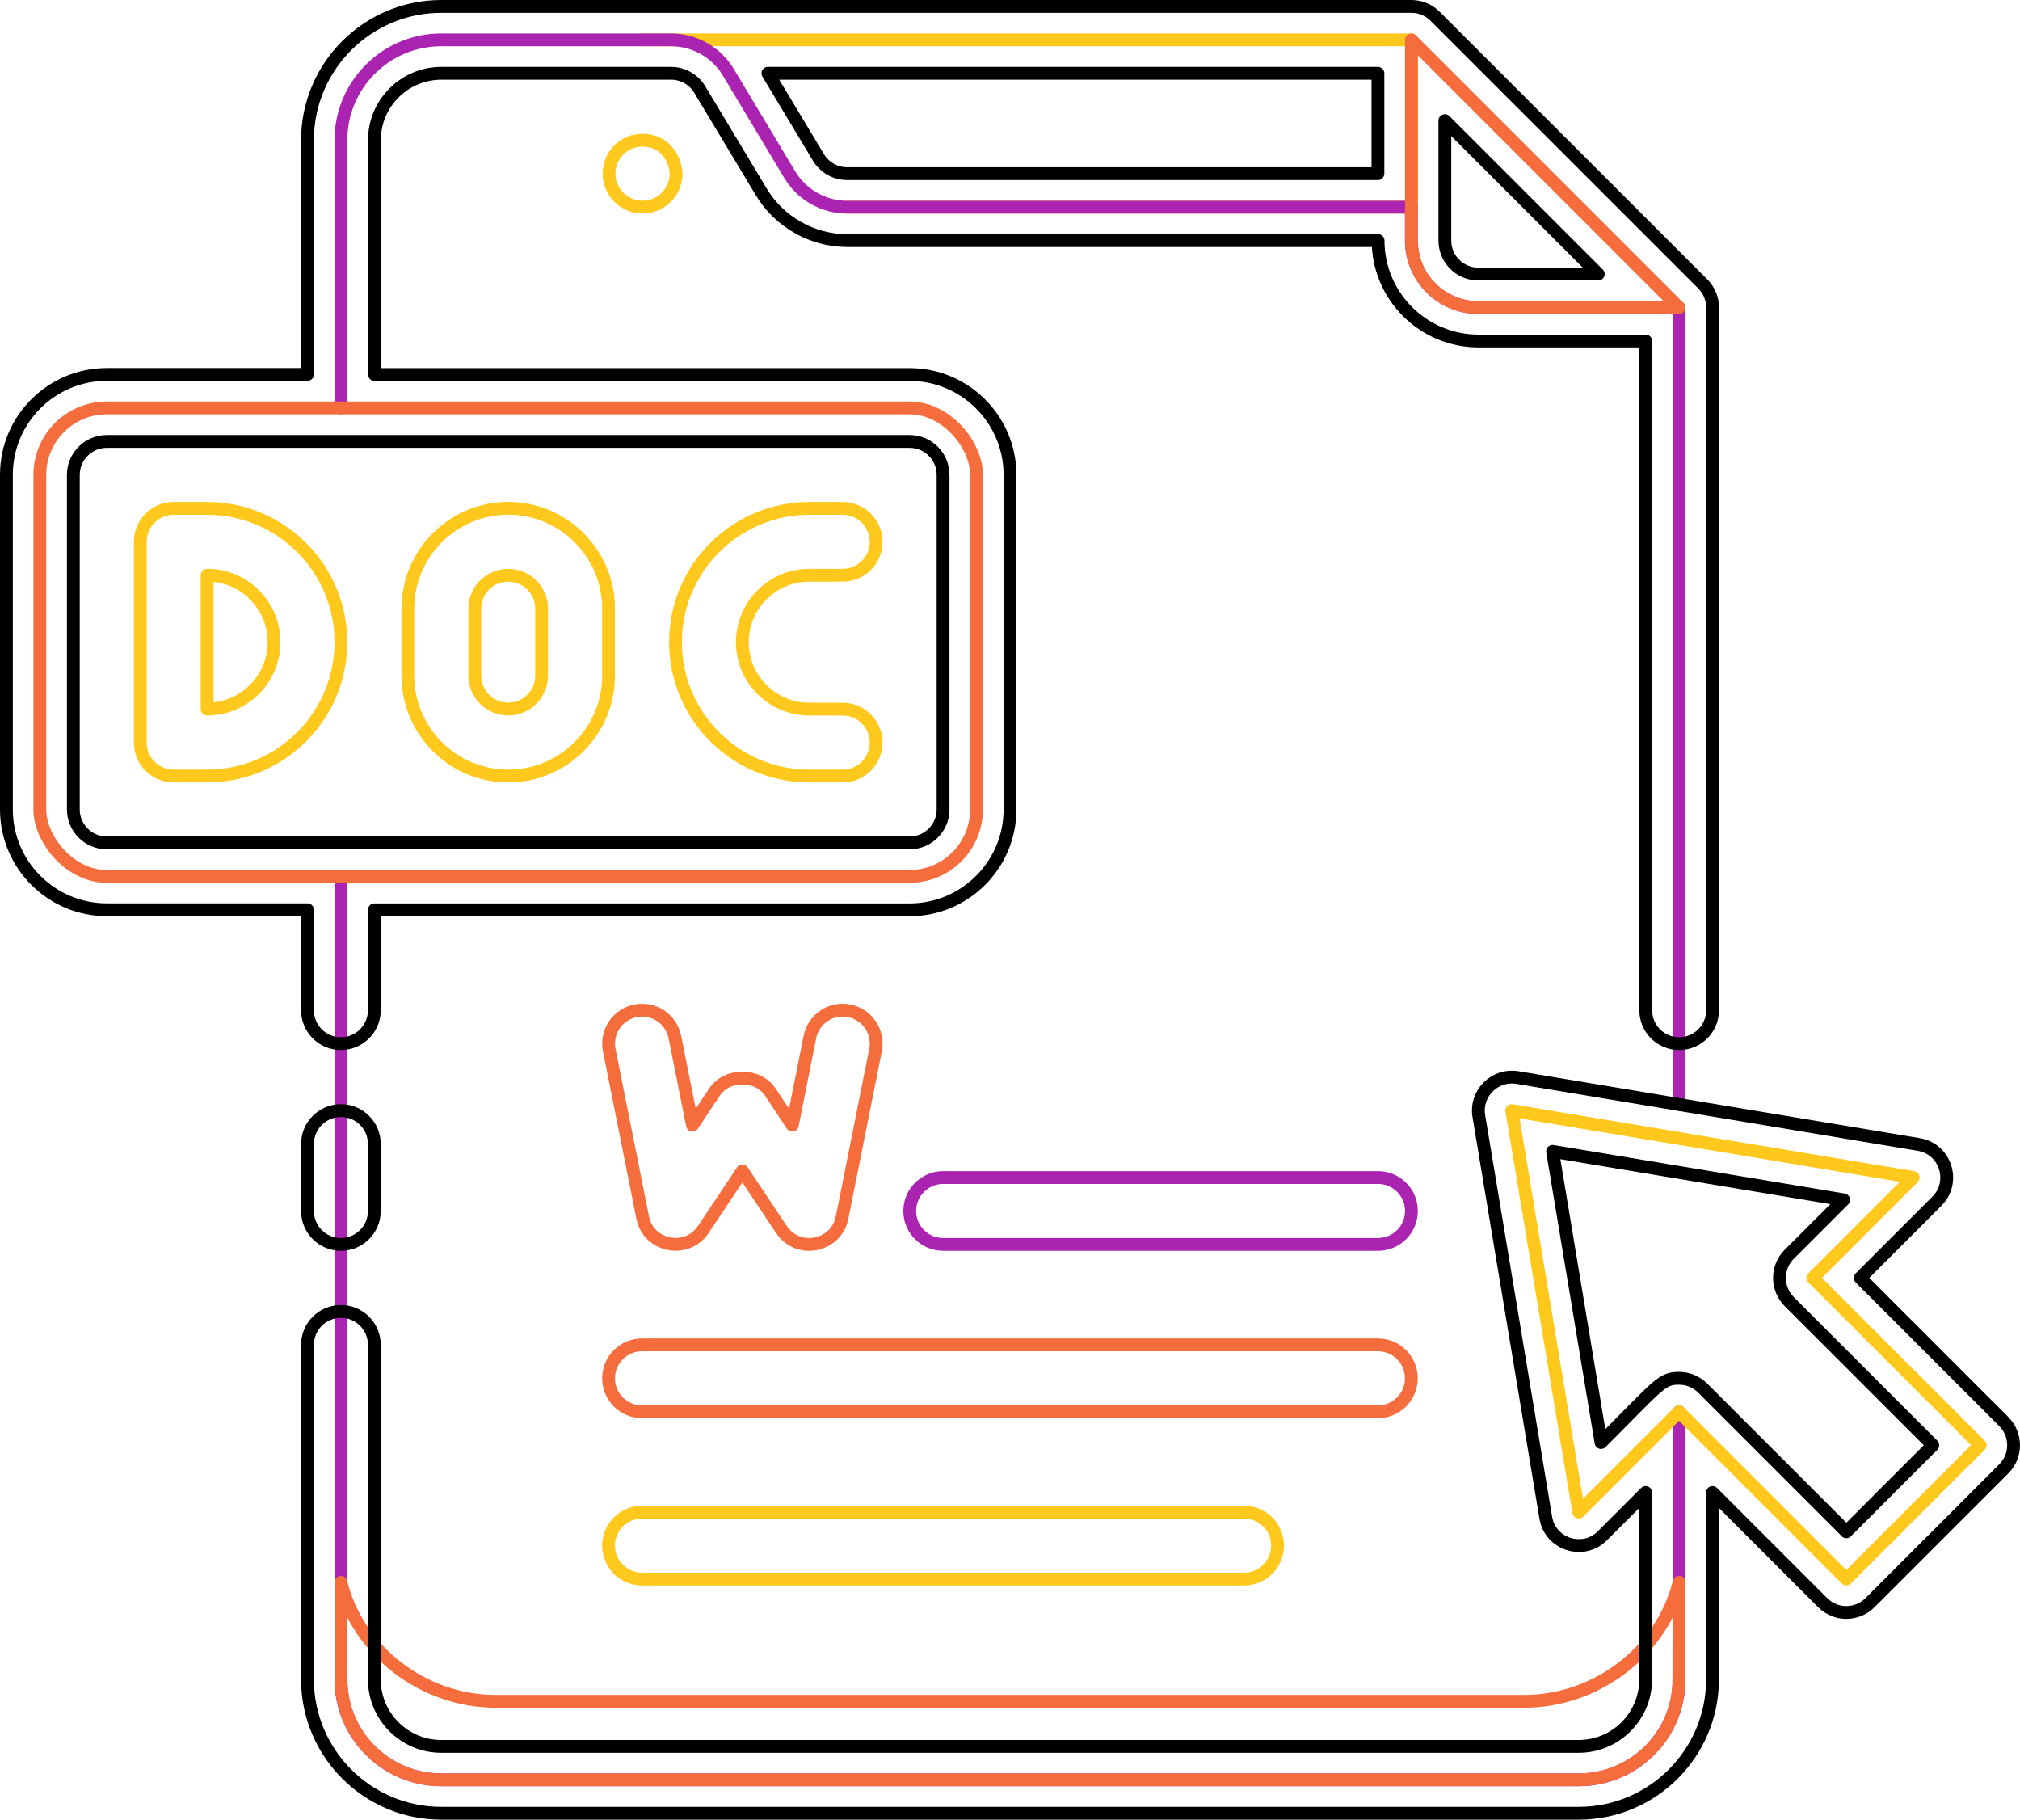
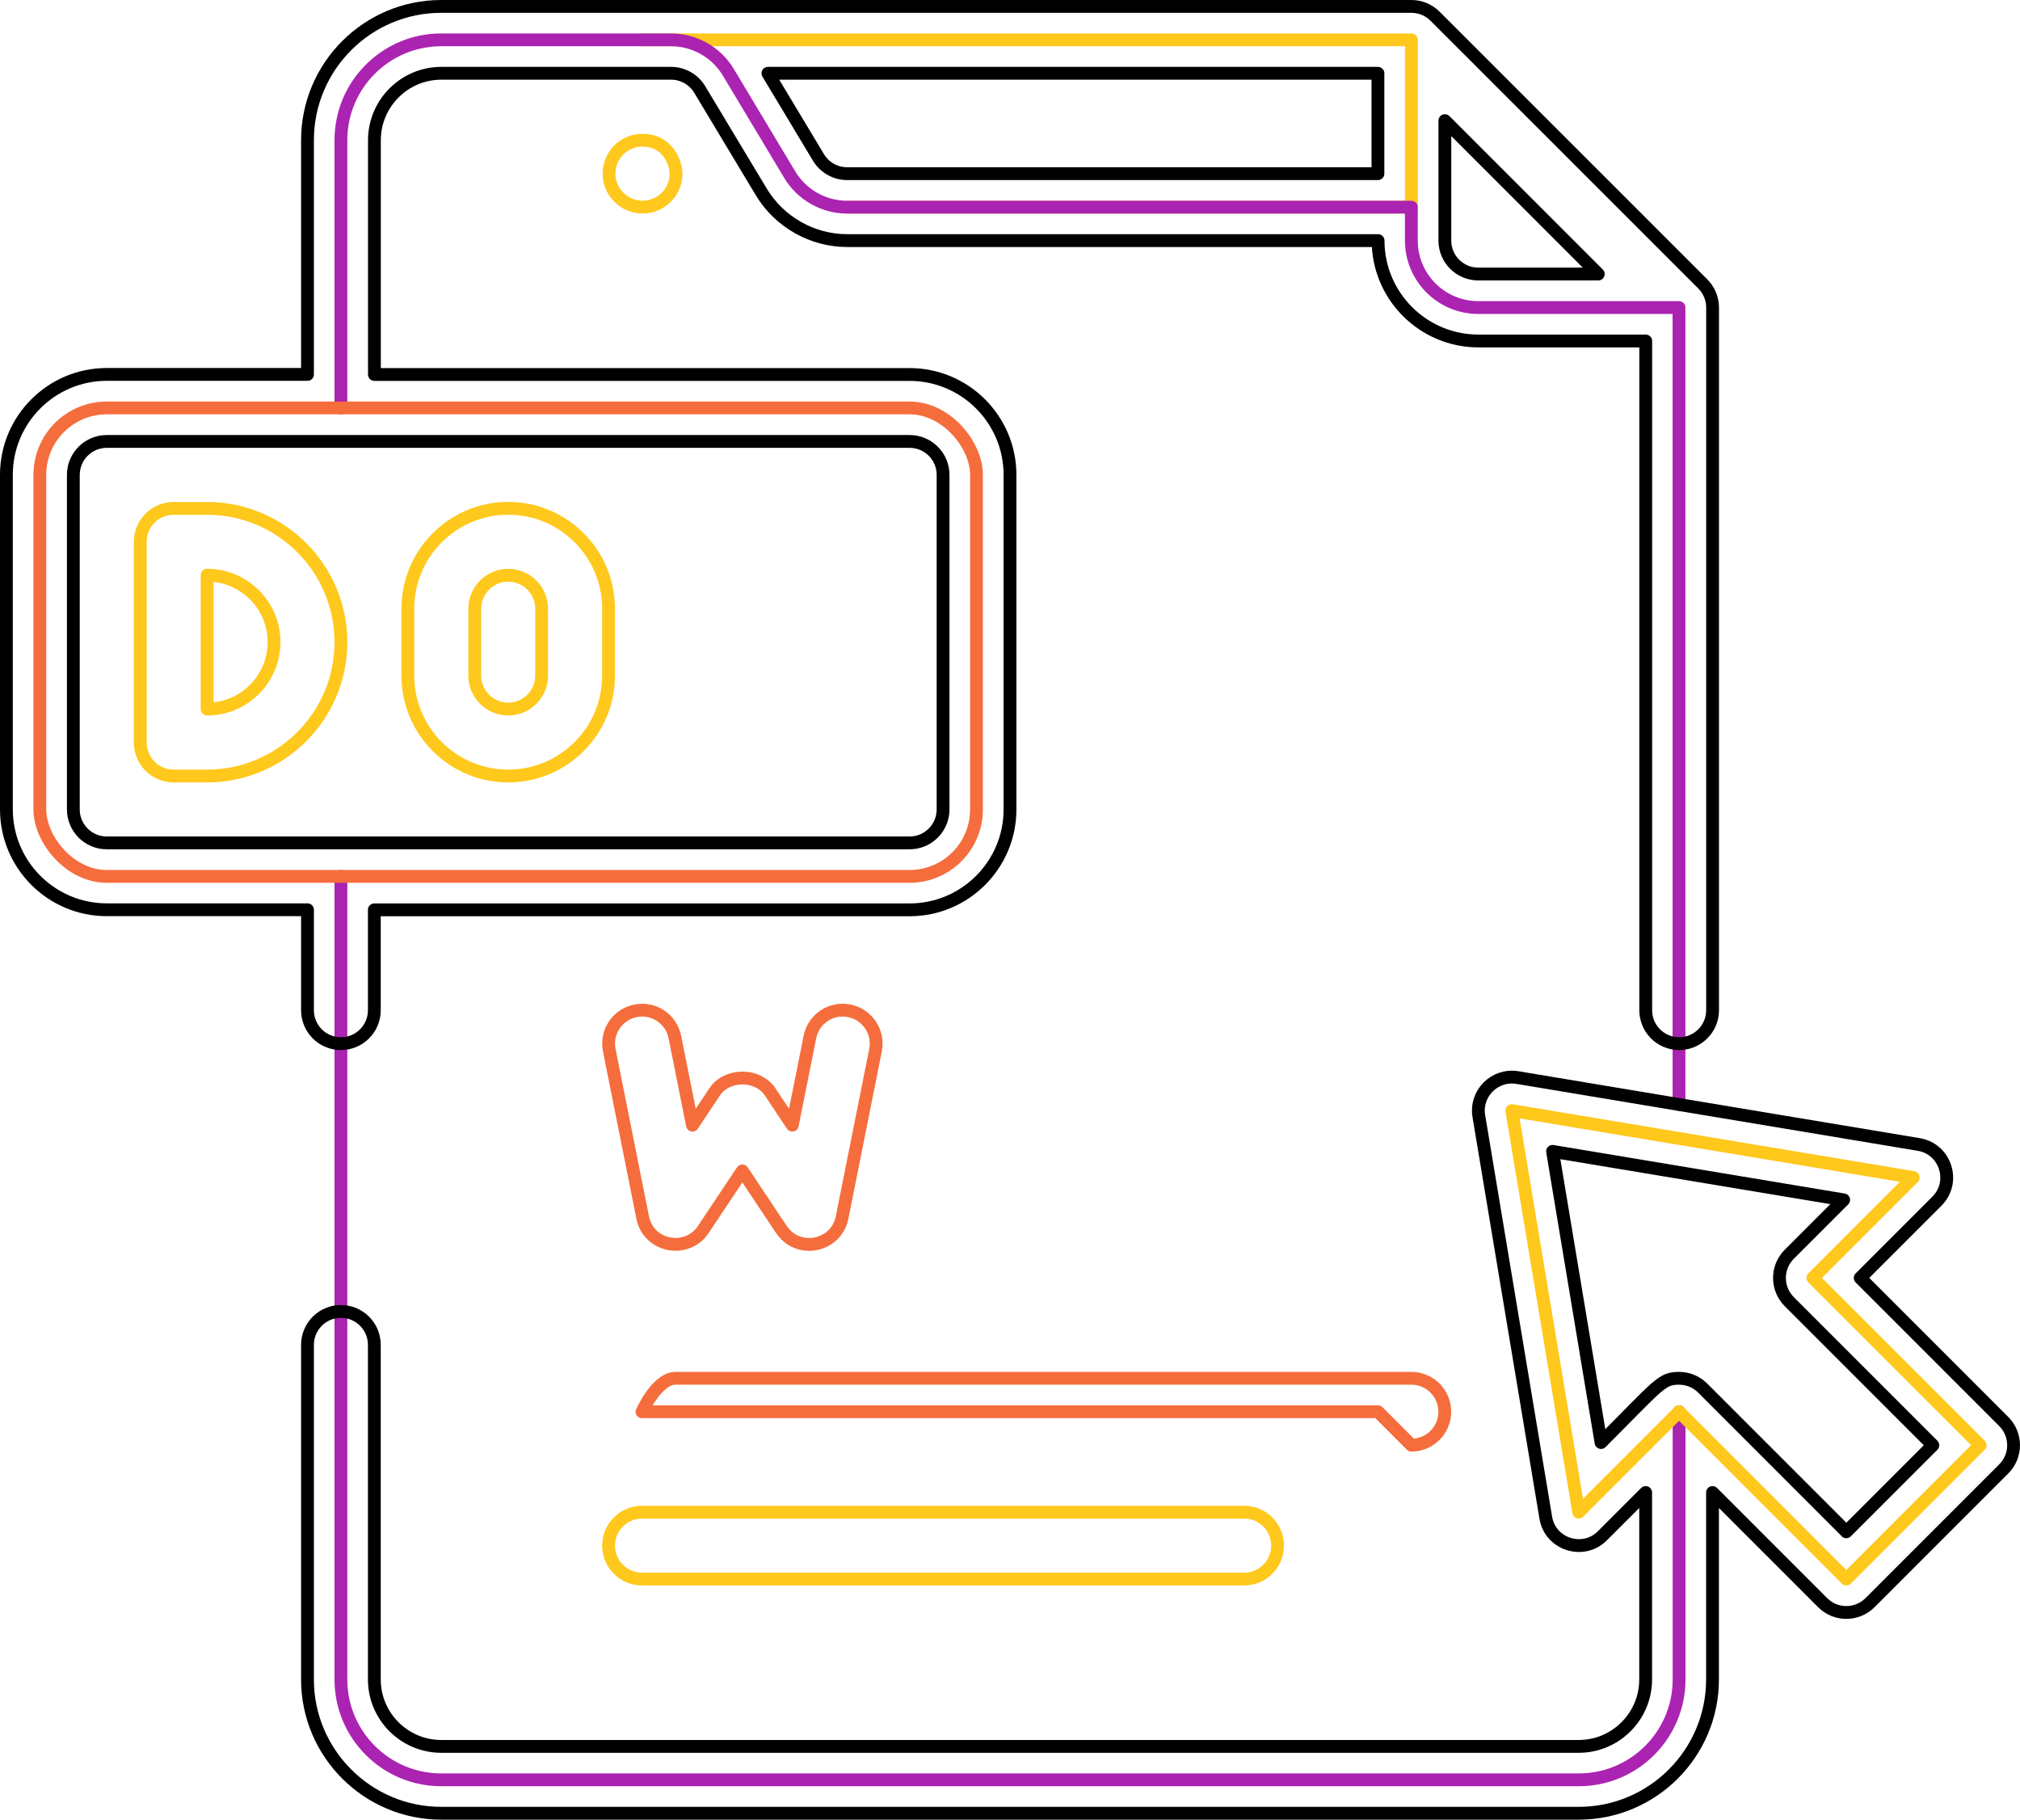
<svg xmlns="http://www.w3.org/2000/svg" id="Layer_2" viewBox="0 0 261.66 235.66">
  <defs>
    <style>.cls-1{stroke:#000;}.cls-1,.cls-2,.cls-3,.cls-4{fill:none;stroke-linecap:round;stroke-linejoin:round;stroke-width:1.66px;}.cls-5{filter:url(#drop-shadow-1);}.cls-6{filter:url(#drop-shadow-2);}.cls-2{stroke:#ffc81c;}.cls-3{stroke:#f56d3d;}.cls-4{stroke:#ab23b1;}</style>
    <filter id="drop-shadow-1" filterUnits="userSpaceOnUse">
      <feOffset dx="0" dy="0" />
      <feGaussianBlur result="blur" stdDeviation="2" />
      <feFlood flood-color="#ffc81c" flood-opacity="1" />
      <feComposite in2="blur" operator="in" />
      <feComposite in="SourceGraphic" />
    </filter>
    <filter id="drop-shadow-2" filterUnits="userSpaceOnUse">
      <feOffset dx="0" dy="0" />
      <feGaussianBlur result="blur-2" stdDeviation="2" />
      <feFlood flood-color="#ffc81c" flood-opacity="1" />
      <feComposite in2="blur-2" operator="in" />
      <feComposite in="SourceGraphic" />
    </filter>
  </defs>
  <g id="Copywriting">
    <g>
      <polyline class="cls-2" points="83.16 5.16 182.83 5.16 182.83 26.83 109.74 26.83" />
      <g>
        <path class="cls-4" d="M217.5,182.83v34.67c0,7.18-5.82,13-13,13H57.16c-7.18,0-13-5.82-13-13V113.5" />
        <path class="cls-4" d="M44.16,52.83V18.16c0-7.18,5.82-13,13-13h29.76c3.04,0,5.87,1.6,7.43,4.21l7.95,13.25c1.57,2.61,4.39,4.21,7.43,4.21h73.09v4.33c0,4.79,3.88,8.67,8.67,8.67h26v103.22" />
      </g>
-       <path class="cls-3" d="M217.5,39.83h-26c-4.79,0-8.67-3.88-8.67-8.67V5.16l34.67,34.67Z" />
-       <path class="cls-3" d="M197.47,220.33H64.18c-9.37,0-17.85-6.56-20.02-15.41,0,1.5,.02,12.58,.02,12.58,0,7.21,5.85,13,12.98,13H204.5c6.72,0,12.97-5.32,12.97-13,0,0,.03-10.99,.03-12.58-2.17,8.85-10.65,15.41-20.02,15.41Z" />
      <rect class="cls-3" x="5.16" y="52.83" width="121.33" height="60.67" rx="8.67" ry="8.67" />
      <g class="cls-5">
        <polygon class="cls-2" points="256.5 187.16 239.16 204.5 217.5 182.83 204.5 195.83 195.83 143.83 247.83 152.5 234.83 165.5 256.5 187.16" />
      </g>
      <path class="cls-1" d="M39.83,130.83c0,2.4,1.94,4.33,4.33,4.33s4.33-1.94,4.33-4.33v-13H117.83c7.17,0,13-5.83,13-13V61.5c0-7.17-5.83-13-13-13H48.5V18.16c0-4.78,3.89-8.67,8.67-8.67h29.77c1.5,0,2.92,.8,3.7,2.1l7.97,13.26c2.33,3.89,6.6,6.31,11.13,6.31h68.77c0,7.17,5.83,13,13,13h21.67v86.67c0,2.4,1.94,4.33,4.33,4.33s4.33-1.94,4.33-4.33V39.83c0-1.15-.46-2.25-1.27-3.06L185.89,2.1c-.81-.81-1.91-1.27-3.06-1.27H57.16c-9.56,0-17.33,7.77-17.33,17.33v30.33H13.83c-7.17,0-13,5.83-13,13v43.33c0,7.17,5.83,13,13,13h26v13ZM187.16,31.16V15.62l19.87,19.87h-15.54c-2.39,0-4.33-1.94-4.33-4.33Zm-8.67-8.67H109.72c-1.5,0-2.92-.8-3.7-2.1l-6.55-10.9h79.02v13ZM9.5,104.83V61.5c0-2.39,1.94-4.33,4.33-4.33H117.83c2.39,0,4.33,1.94,4.33,4.33v43.33c0,2.39-1.94,4.33-4.33,4.33H13.83c-2.39,0-4.33-1.94-4.33-4.33Z" />
-       <path class="cls-1" d="M44.16,143.83c-2.39,0-4.33,1.94-4.33,4.33v8.67c0,2.4,1.94,4.33,4.33,4.33s4.33-1.94,4.33-4.33v-8.67c0-2.4-1.94-4.33-4.33-4.33Z" />
      <path class="cls-2" d="M83.2,18.16c-2.39,0-4.31,1.94-4.31,4.33s1.96,4.33,4.35,4.33,4.33-1.94,4.33-4.33c0-1.26-.97-4.33-4.38-4.33Z" />
      <path class="cls-1" d="M259.56,184.1l-18.6-18.6,9.94-9.94c2.48-2.48,1.13-6.76-2.35-7.34l-52-8.67c-2.97-.47-5.47,2.08-4.99,4.99l8.67,52c.58,3.5,4.88,4.83,7.34,2.35l5.6-5.6v24.21c0,4.78-3.89,8.67-8.67,8.67H57.16c-4.78,0-8.67-3.89-8.67-8.67v-43.33c0-2.4-1.94-4.33-4.33-4.33s-4.33,1.94-4.33,4.33v43.33c0,9.56,7.78,17.33,17.33,17.33H204.5c9.56,0,17.33-7.77,17.33-17.33v-24.21l14.27,14.27c1.69,1.69,4.43,1.69,6.13,0l17.33-17.33c1.69-1.69,1.69-4.43,0-6.13Zm-20.4,14.27l-18.6-18.6c-.85-.85-1.96-1.27-3.06-1.27-2.27,0-2.51,.71-10.11,8.32l-6.28-37.71,37.71,6.28-7.05,7.05c-1.69,1.69-1.69,4.43,0,6.13l18.6,18.6-11.21,11.21Z" />
-       <path class="cls-4" d="M178.5,161.16h-56.33c-2.39,0-4.33-1.94-4.33-4.33s1.94-4.33,4.33-4.33h56.33c2.4,0,4.33,1.94,4.33,4.33s-1.94,4.33-4.33,4.33Z" />
-       <path class="cls-3" d="M178.5,182.83H83.16c-2.39,0-4.33-1.94-4.33-4.33s1.94-4.33,4.33-4.33h95.33c2.4,0,4.33,1.94,4.33,4.33s-1.94,4.33-4.33,4.33Z" />
+       <path class="cls-3" d="M178.5,182.83H83.16s1.94-4.33,4.33-4.33h95.33c2.4,0,4.33,1.94,4.33,4.33s-1.94,4.33-4.33,4.33Z" />
      <path class="cls-2" d="M161.16,204.5H83.16c-2.39,0-4.33-1.94-4.33-4.33s1.94-4.33,4.33-4.33h78c2.4,0,4.33,1.94,4.33,4.33s-1.94,4.33-4.33,4.33Z" />
      <g class="cls-6">
        <path class="cls-2" d="M26.83,100.5h-4.33c-2.39,0-4.33-1.94-4.33-4.33v-26c0-2.4,1.94-4.33,4.33-4.33h4.33c9.56,0,17.33,7.77,17.33,17.33s-7.78,17.33-17.33,17.33Zm0-8.67h0Zm0-17.33v17.33c4.78,0,8.67-3.89,8.67-8.67s-3.89-8.67-8.67-8.67Z" />
        <path class="cls-2" d="M65.83,100.5c-7.17,0-13-5.83-13-13v-8.67c0-7.17,5.83-13,13-13s13,5.83,13,13v8.67c0,7.17-5.83,13-13,13Zm0-26c-2.39,0-4.33,1.94-4.33,4.33v8.67c0,2.39,1.94,4.33,4.33,4.33s4.33-1.94,4.33-4.33v-8.67c0-2.39-1.94-4.33-4.33-4.33Z" />
-         <path class="cls-2" d="M109.16,100.5h-4.33c-9.56,0-17.33-7.77-17.33-17.33s7.78-17.33,17.33-17.33h4.33c2.39,0,4.33,1.94,4.33,4.33s-1.94,4.33-4.33,4.33h-4.33c-4.78,0-8.67,3.89-8.67,8.67s3.89,8.67,8.67,8.67h4.33c2.39,0,4.33,1.94,4.33,4.33s-1.94,4.33-4.33,4.33Z" />
      </g>
      <path class="cls-3" d="M101.22,159.23l-5.06-7.59-5.06,7.59c-2.12,3.17-7.1,2.25-7.85-1.55l-4.33-21.67c-.47-2.35,1.05-4.63,3.4-5.1,2.35-.48,4.63,1.05,5.1,3.4l2.28,11.41,2.86-4.3c1.61-2.41,5.6-2.41,7.21,0l2.86,4.3,2.28-11.41c.47-2.35,2.73-3.88,5.1-3.4,2.35,.47,3.87,2.75,3.4,5.1l-4.33,21.67c-.75,3.78-5.72,4.76-7.85,1.55Z" />
    </g>
  </g>
</svg>